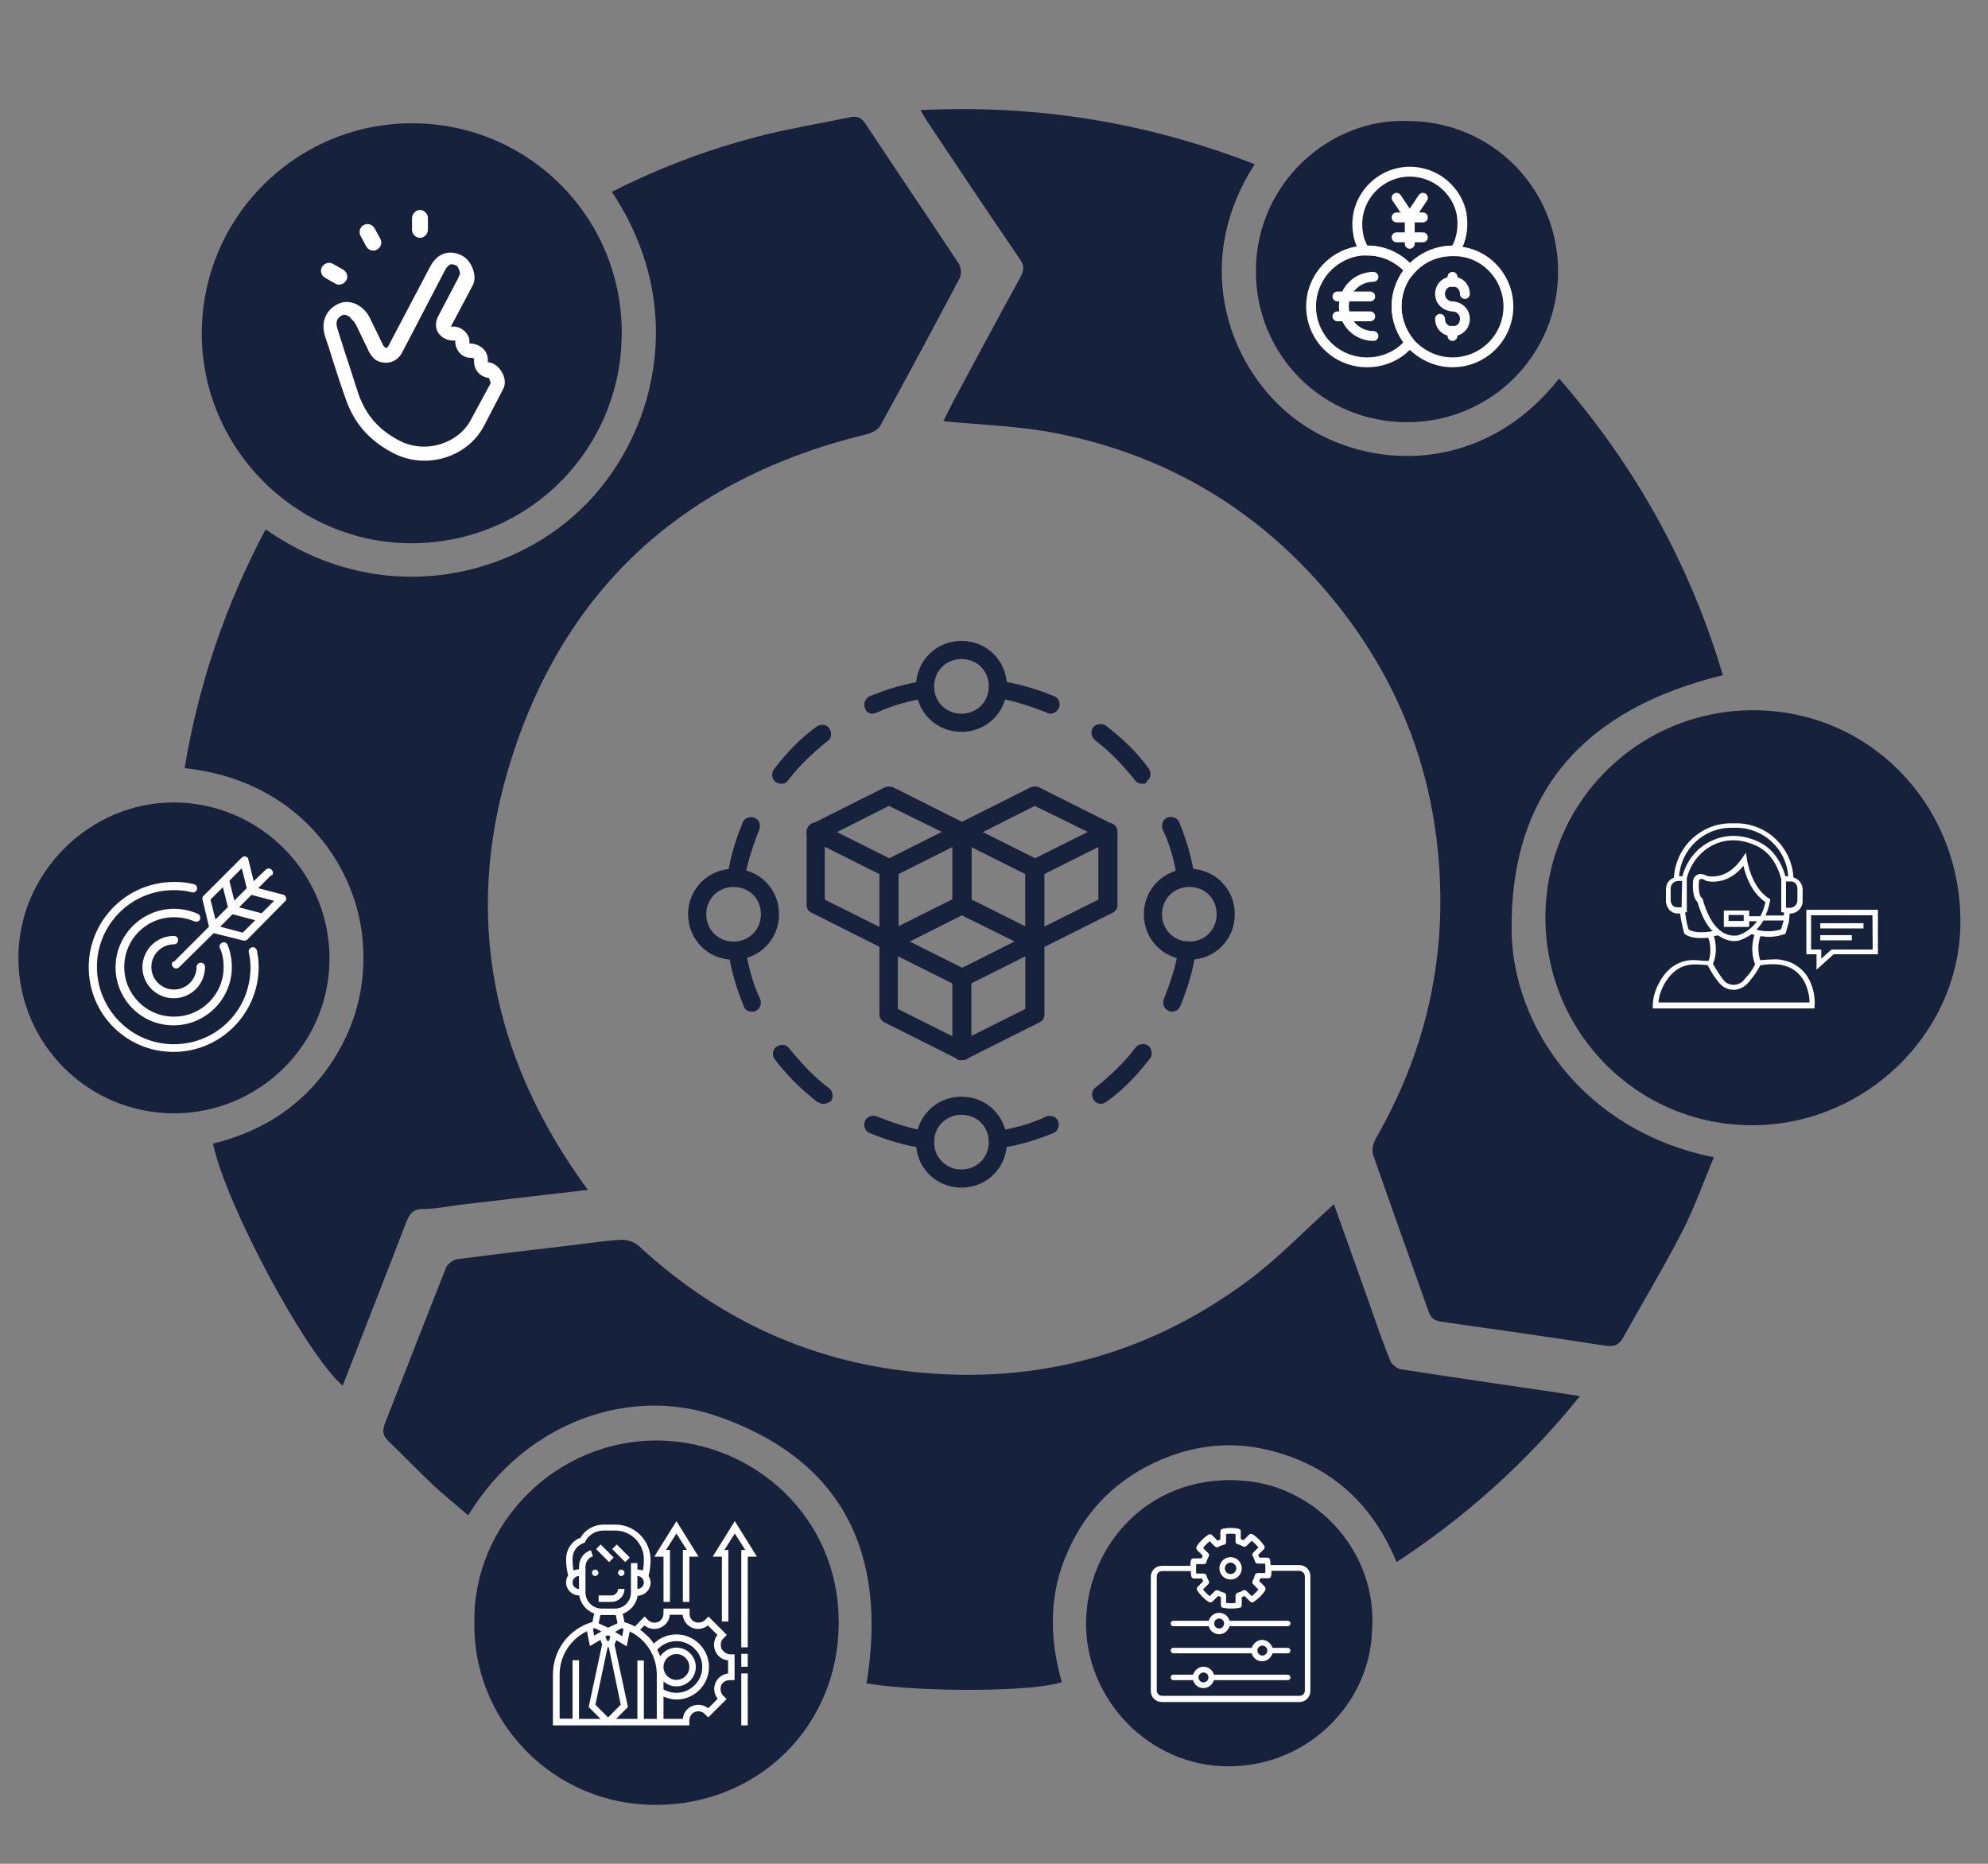
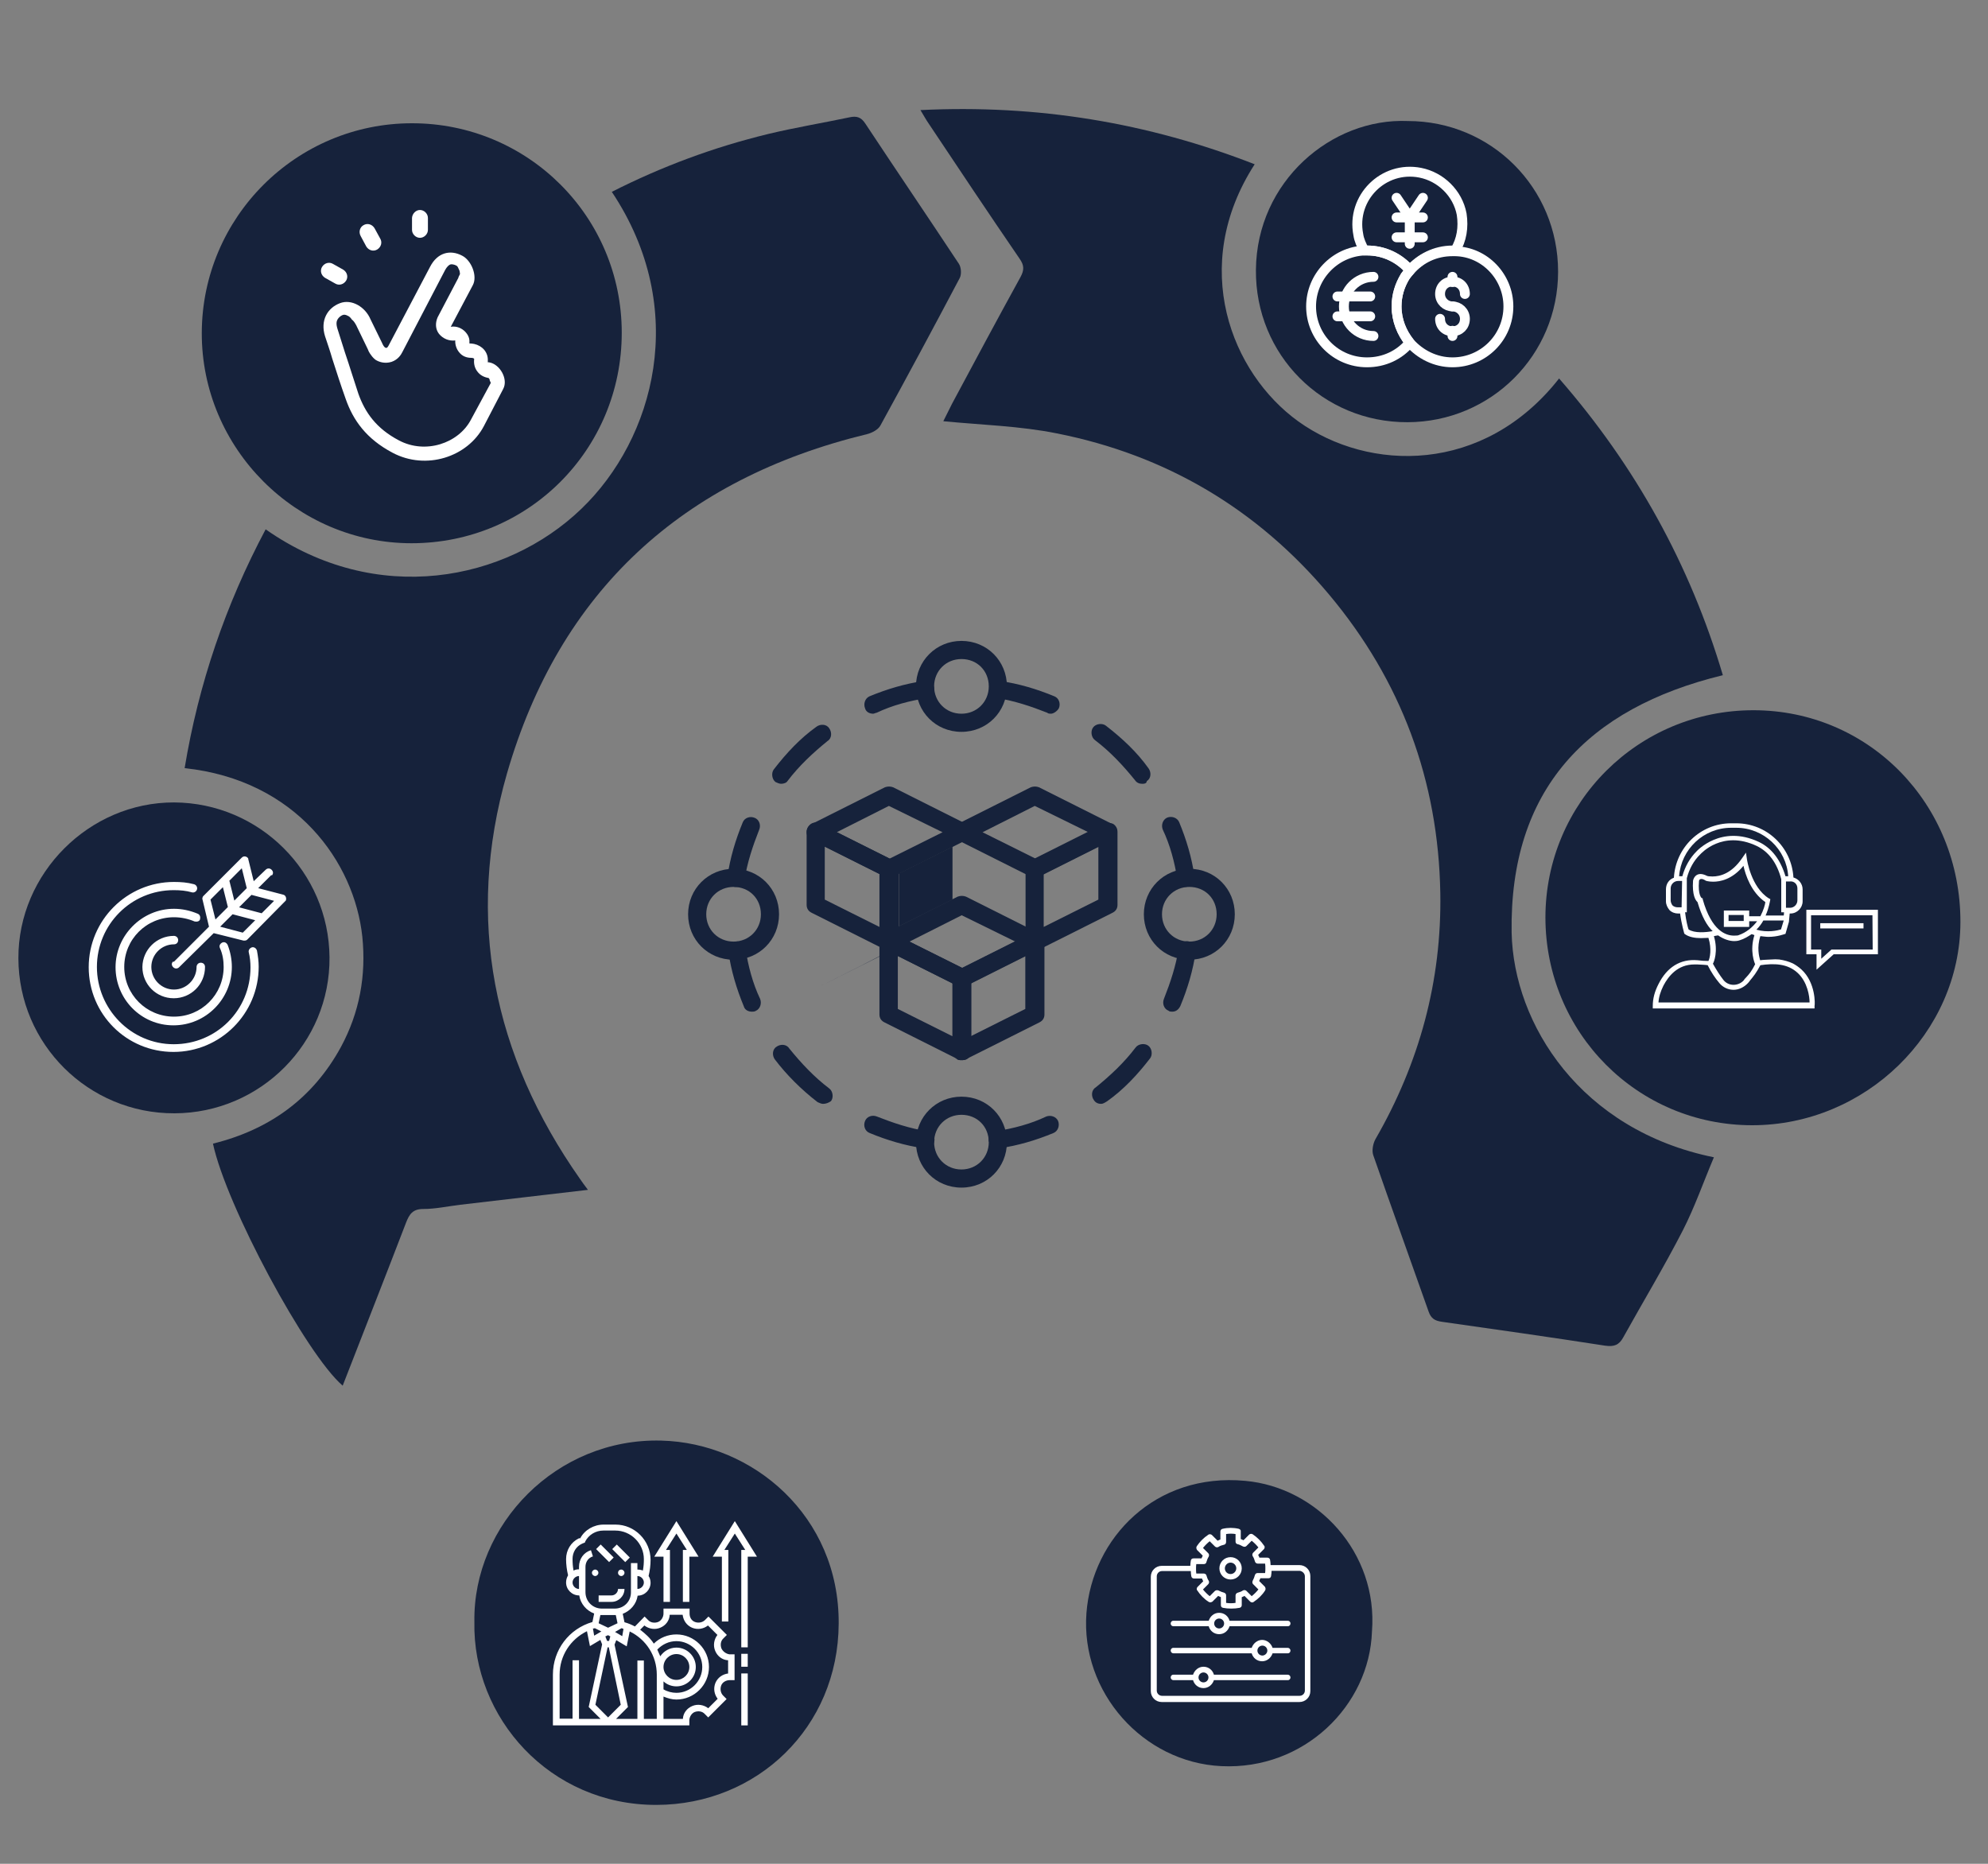
<svg xmlns="http://www.w3.org/2000/svg" version="1.1" id="Calque_1" x="0px" y="0px" viewBox="0 0 800 750" style="enable-background:new 0 0 800 750;" xml:space="preserve">
  <rect x="0" y="0" width="800" height="750" fill="#808080" stroke="none" />
  <style type="text/css">
	.st0{display:none;}
	.st1{display:inline;fill-rule:evenodd;clip-rule:evenodd;fill:#FFFFFF;}
	.st2{fill:#16223B;}
	.st3{fill:#FFFFFF;}
	.st4{fill:none;stroke:#FFFFFF;stroke-width:3.974;stroke-linecap:round;stroke-linejoin:round;stroke-miterlimit:10;}
	.st5{fill-rule:evenodd;clip-rule:evenodd;fill:#FFFFFF;}
</style>
  <g id="Calque_4" class="st0">
    <rect y="0" class="st1" width="800" height="750" />
  </g>
  <g id="Calque_1_00000061451855230965942760000009375156431065786533_">
    <path class="st2" d="M689.7,465.7c-4.2,9.9-7.7,20-12.5,29.4c-7.5,14.6-16,28.7-24,43.1c-1.7,3.1-3.7,3.8-7.3,3.3   c-21.9-3.4-43.7-6.5-65.6-9.6c-2.9-0.4-4.4-1.3-5.4-4.1c-7.4-21-15-42-22.3-63c-0.6-1.8-0.1-4.6,0.9-6.4   c17.7-30.7,26.7-63.7,26.1-99.1c-0.8-45.2-15.7-85.4-44.8-120.1c-28.9-34.4-65.6-56.1-109.5-64.8c-14.9-3-30.3-3.4-45.7-4.9   c0.9-1.8,2.2-4.4,3.5-7c9.1-17,18.2-34,27.5-50.9c1.6-2.9,1.6-4.8-0.3-7.5c-12.4-18.1-24.6-36.4-36.8-54.7   c-0.9-1.3-1.7-2.8-3.1-5.1c47-2.3,91.4,5,134.5,21.8c-26.5,41.1-9.4,84.1,17.6,103.5c28.3,20.3,74.5,21.4,104.9-17.3   c30.7,35.2,52.7,74.9,65.9,119.4c-54.7,13.3-85.9,46.1-85,103.6C609.1,412.2,636.1,454.8,689.7,465.7z" />
    <path class="st2" d="M236.6,478.8c-17.7,2.1-34.6,4-51.4,6c-5,0.6-9.9,1.7-14.9,1.7c-4.3,0-5.6,2.2-6.9,5.5   c-8.4,21.9-17,43.7-25.5,65.6C123.2,545,91,485.1,85.7,460.2c22.7-5.6,40.2-18.2,51.5-38.9c7.5-13.9,10.2-28.8,8.6-44.4   c-3.2-29.9-26.5-63-71.5-67.8c5.6-33.9,16.5-65.8,32.6-96.1c44.6,31.3,96.7,20.9,127-8.2c29.4-28.2,43.8-80.4,12.3-127.6   c20.1-10.2,41.1-18,63-23.3c10.8-2.6,21.8-4.4,32.7-6.7c2.8-0.6,4.6-0.1,6.3,2.5c12.5,18.9,25.2,37.6,37.7,56.5   c0.9,1.4,1.1,4.2,0.3,5.7c-10.5,19.9-21.1,39.6-31.9,59.3c-0.9,1.7-3.4,3-5.4,3.5c-74.3,18-123.7,63.2-144.9,136.6   c-16.8,58.5-5.6,113.3,29.4,163.1C234.2,475.6,235.1,476.8,236.6,478.8z" />
-     <path class="st2" d="M536.8,484.6c4.6,12.9,9.4,26.4,14.2,39.8c2.7,7.7,5.3,15.4,8.4,23c0.6,1.6,2.7,3.3,4.4,3.6   c19.9,3.1,39.8,6,59.6,8.9c3.8,0.6,7.7,1.2,12.4,1.9c-21.4,26.5-45.6,48.3-73.8,66.8c-9.4-22.8-25.5-37.9-48.9-44.4   c-15.5-4.4-31-3.2-45.9,3.2c-17.3,7.4-29.9,19.7-37.5,36.9c-7.7,17.2-7.5,34.8-2.4,52.6c-11.7,3.9-56,4.2-78.6,0.5   c8.6-52.4-9.6-90.5-61.2-107.9c-33.4-11.2-75.5,1.7-99.1,40.3c-4.8-4.2-9.7-8.1-14.3-12.4c-6-5.7-11.8-11.7-17.8-17.5   c-2.3-2.2-2.5-4.2-1.4-7.1c8.2-20.9,16.3-41.8,24.6-62.7c0.6-1.5,2.8-3.1,4.5-3.4c16.1-2.1,32.3-4,48.5-5.9   c5.9-0.7,11.9-1.7,17.8-1.9c2.3-0.1,5.2,1,6.9,2.6c30,27.7,65.2,44.9,105.7,50c50.9,6.5,97.6-5.3,139-35.9   C514.2,506.5,524.9,495.2,536.8,484.6z" />
    <path class="st2" d="M705.1,452.8c-46.2,0-83.2-37.3-83.2-83.7c0.1-46.2,37.4-83.3,83.7-83.3c46.5,0,83.4,37.7,83.3,85.3   C788.8,415.6,750.7,452.8,705.1,452.8z" />
    <path class="st2" d="M250.2,133.9c0,47-37.6,84.7-84.6,84.7c-46.4,0-84.5-38.2-84.4-84.6c0.1-46.6,38-84.4,84.6-84.4   C212.5,49.6,250.2,87.2,250.2,133.9z" />
    <path class="st2" d="M190.9,652.6c-0.6-39.1,33-74,75.2-72.9c36.8,0.9,71.7,30.3,71.4,73.7c-0.2,41.7-32.8,72.8-73.3,72.9   C221.2,726.4,190.1,691.2,190.9,652.6z" />
    <path class="st2" d="M566.5,48.7c33.6,0,60.5,26.9,60.5,60.6c0,33.6-27,60.5-60.6,60.6c-34.1,0.1-61.3-27.1-61-61.3   C505.7,73,535.8,47.4,566.5,48.7z" />
    <path class="st2" d="M552.1,656.5c-1,29.8-27.3,55.8-60.6,54.2c-31.6-1.5-56.7-29.8-54.3-61.6c2.3-30.2,27.7-56.6,63.9-53.2   C530.1,598.5,554.6,624.8,552.1,656.5z" />
    <path class="st2" d="M70.2,448c-34.6,0.1-62.7-27.8-62.8-62.4c-0.1-34.2,28.5-62.8,62.7-62.7c34.3,0.2,62.2,28,62.5,62.3   C132.9,419.7,104.8,447.9,70.2,448z" />
  </g>
  <g id="Calque_3">
    <g>
      <path class="st3" d="M667.4,403.4c0.1-2.1,0.8-4.4,2-6.8c2-3.8,5.7-8.5,12.4-8.5h1.3c1.4,0.1,2.8,0.1,4.1,0.3    c1.4,2.8,3,5.2,4.7,7.2c1.4,1.7,3.5,2.7,5.7,2.7c2.1,0,4.2-1,5.8-2.7c0.3-0.3,0.6-0.7,0.8-1c1.4-1.7,2.5-3,4.2-6.2    c5.5-0.8,10.9-0.7,15,3.1c4,3.7,4.8,9.5,4.8,11.9H667.4z M679.5,374c-0.3-0.8-1-3.4-1.4-6.9h0.7v-13.7c1-3.8,2.8-7.1,5.4-9.6    c0.4-0.4,8.9-9.9,22.7-3.4c4.8,2.3,8.2,6.8,9.9,13.4v13.3h1.1c0,0.4,0,0.8-0.1,1.3h-7.3c1.4-3.1,1.7-5.7,1.8-5.9l0.1-0.7l-0.6-0.3    c-7.2-4.5-8.8-15.7-8.8-15.7l-0.4-2.7l-1.6,2.3c-4.2,6.1-8.8,7.3-11.9,7.3c-1.1,0-2-0.1-2.3-0.3c-0.8-0.4-1.7-0.7-2.5-0.7    c-2,0-2.8,1.7-3,2.7c-0.4,5.8,1,7.9,1.8,8.6c1.7,5.8,3.8,9.5,6.1,11.7C686.4,375.2,681.9,375.6,679.5,374 M677,352.6h-1.3    c0.8-10.9,9.9-19.5,20.9-19.5h2.1c11,0,20.2,8.6,20.9,19.5h-1.1c-2-6.6-5.5-11.3-10.7-13.8c-15.3-7.2-25.1,3.8-25.1,3.8    C680.1,345.2,678.1,348.6,677,352.6 M676.7,365.1h-1.6c-0.8,0-1.6-0.3-2.1-0.8c-0.4-0.6-0.7-1.3-0.7-2v-4.8c0-1.6,1.3-3,3-3h1.6    L676.7,365.1z M723.3,357.5v4.8c0,1.6-1.3,3-3,3h-1.6v-10.6h1.6C722,354.5,723.3,355.8,723.3,357.5 M701.7,370.6h-6.1v-2.4h6.1    V370.6z M699.4,376.4c0,0-0.6,0.1-1.6,0.1c-3.2,0-9-1.8-12.6-14.6v-0.4l-0.4-0.1c0,0-1.6-1.1-1.1-6.9c0-0.1,0.1-0.8,1-0.8    c0.3,0,0.8,0.1,1.6,0.6l0.1,0.1c0,0,1.1,0.4,3,0.4c2.7,0,7.6-0.8,12.2-6.4c0.8,3.7,3.1,10.7,8.8,14.6c-0.1,1-0.7,3.2-2,5.7h-4.5    v-2.3h-10.2v6.6h10.2v-2.3h3.2C705.4,372.9,703,375.2,699.4,376.4 M689.7,376.7c0.7-0.1,1.3-0.3,1.7-0.3c2.4,1.7,4.8,2.3,6.5,2.3    c1.3,0,2.1-0.3,2.1-0.3c2-0.6,3.5-1.6,4.9-2.5c0.4,0.1,0.8,0.3,1.1,0.4c-2,6.4,0.1,11.3,0.3,11.7c-1.4,2.8-2.4,4-3.8,5.5    c-0.3,0.3-0.6,0.6-0.8,1c-1,1.1-2.5,1.8-4.1,1.8s-3.1-0.7-4.1-2c-1.4-1.8-2.8-4-4.2-6.5C689.7,387.2,691.5,382.8,689.7,376.7     M716.7,374c-1.3,0.4-5.4,1.4-9.9,0.1c1.1-1.1,2.1-2.4,2.8-3.7h8.2L716.7,374z M724.9,390.1c-1.1-1-2.3-1.8-3.4-2.4    c-1.7-0.8-3.5-1.3-5.5-1.6c-1.1-0.1-2.1-0.1-3.2,0c-1.6,0.1-3.1,0.1-4.5,0.3c-0.4-1.4-1.4-5.2,0.1-9.7c1.1,0.1,2.3,0.3,3.2,0.3    c3.7,0,6.4-1.1,6.5-1.1l0.4-0.1l1.4-4.9v-0.1c0,0,0.1-1.3,0.3-3.2h0.3c2.7,0,4.9-2.3,4.9-4.9v-4.8c0-2.3-1.6-4.2-3.7-4.8    c-0.7-12.2-10.7-21.8-23-21.8h-2.1c-12.3,0-22.3,9.7-23,21.9c-2,0.7-3.2,2.5-3.2,4.7v4.8c0,1.3,0.6,2.5,1.4,3.5    c1,1,2.3,1.4,3.5,1.4h0.8c0.6,4.5,1.6,7.6,1.6,7.8l0.1,0.3l0.1,0.1c1.7,1.3,4.2,1.7,6.6,1.7c1,0,2-0.1,3-0.1    c1.4,4.5,0.6,8.1,0,9.3c-1.4,0-3-0.1-4.4-0.3c-6.9-0.6-12.3,2.8-15.7,9.6c-1.6,3.1-2.3,5.9-2.3,8.8v1h65.1v-1    C730.4,404.1,730.7,395.4,724.9,390.1" />
      <path class="st3" d="M753.6,382.1H737l-4.1,3.7v-3.7h-4.1v-13.8h24.7L753.6,382.1L753.6,382.1z M726.9,366.1V384h4.1v6.2l6.9-6.2    h17.8v-17.9H726.9z" />
      <rect x="732.5" y="371.5" class="st3" width="17.4" height="2.1" />
-       <rect x="732.5" y="376.3" class="st3" width="12.7" height="2.1" />
    </g>
    <g>
      <path class="st2" d="M295.2,356.9c-6.2,0-11,4.8-11,11s4.8,11,11,11s11-4.8,11-11C306.2,361.6,301.5,356.9,295.2,356.9     M295.2,386.2c-10.3,0-18.3-8.1-18.3-18.3s8.1-18.3,18.3-18.3c10.3,0,18.3,8.1,18.3,18.3S305.5,386.2,295.2,386.2" />
      <path class="st2" d="M478.6,356.9c-6.2,0-11,4.8-11,11s4.8,11,11,11s11-4.8,11-11C489.6,361.6,484.9,356.9,478.6,356.9     M478.6,386.2c-10.3,0-18.3-8.1-18.3-18.3s8.1-18.3,18.3-18.3c10.3,0,18.3,8.1,18.3,18.3S488.9,386.2,478.6,386.2" />
      <path class="st2" d="M386.9,448.6c-6.2,0-11,4.8-11,11s4.8,11,11,11s11-4.8,11-11C397.9,453.3,393.2,448.6,386.9,448.6     M386.9,477.9c-10.3,0-18.3-8.1-18.3-18.3s8.1-18.3,18.3-18.3c10.3,0,18.3,8.1,18.3,18.3S397.2,477.9,386.9,477.9" />
      <path class="st2" d="M386.9,265.2c-6.2,0-11,4.8-11,11s4.8,11,11,11s11-4.8,11-11C397.9,269.9,393.2,265.2,386.9,265.2     M386.9,294.5c-10.3,0-18.3-8.1-18.3-18.3s8.1-18.3,18.3-18.3c10.3,0,18.3,8.1,18.3,18.3S397.2,294.5,386.9,294.5" />
      <path class="st2" d="M477.5,356.9c-1.8,0-3.3-1.5-3.7-2.9c-1.1-7-2.9-13.9-5.9-20.2c-0.7-1.8,0-4,1.8-4.8c1.8-0.7,4,0,4.8,1.8    c2.9,7,5.1,14.3,6.2,22c0.4,1.8-1.1,4-2.9,4h-0.3V356.9z" />
      <path class="st2" d="M459.6,315.4c-1.1,0-2.2-0.4-2.9-1.5c-4.8-5.9-9.9-11.4-16.1-16.1c-1.5-1.1-1.8-3.7-0.7-5.1    c1.1-1.5,3.7-1.8,5.1-0.7c6.6,5.1,12.5,10.6,17.2,17.2c1.1,1.5,1.1,4-0.7,5.1C461.4,315.4,460.3,315.4,459.6,315.4" />
      <path class="st2" d="M422.9,287.2c-0.4,0-1.1,0-1.5-0.4c-6.6-2.6-13.2-4.8-20.2-5.9c-1.8-0.4-3.3-2.2-2.9-4s2.2-3.3,4-2.9    c7.7,1.1,15,3.3,22,6.2c1.8,0.7,2.6,2.9,1.8,4.8C425.5,286.1,424,287.2,422.9,287.2" />
      <path class="st2" d="M401.6,462.1c-1.8,0-3.3-1.5-3.7-2.9c-0.4-1.8,1.1-4,2.9-4c7-1.1,13.9-2.9,20.2-5.9c1.8-0.7,4,0,4.8,1.8    c0.7,1.8,0,4-1.8,4.8c-7,2.9-14.3,5.1-22,6.2H401.6z" />
      <path class="st2" d="M443.1,444.2c-1.1,0-2.2-0.4-2.9-1.5c-1.1-1.5-1.1-4,0.7-5.1c5.9-4.8,11.4-9.9,16.1-16.1    c1.1-1.5,3.7-1.8,5.1-0.7c1.5,1.1,1.8,3.7,0.7,5.1c-5.1,6.6-10.6,12.5-17.2,17.2C444.5,443.8,443.8,444.2,443.1,444.2" />
      <path class="st2" d="M471.7,407.1c-0.4,0-1.1,0-1.5-0.4c-1.8-0.7-2.6-2.9-1.8-4.8c2.6-6.6,4.8-13.2,5.9-20.2    c0.4-1.8,2.2-3.3,4-2.9s3.3,2.2,2.9,4c-1.1,7.7-3.3,15-6.2,22C474.2,406.4,473.1,407.1,471.7,407.1" />
      <path class="st2" d="M302.6,407.1c-1.5,0-2.9-0.7-3.3-2.2c-2.9-7-5.1-14.3-6.2-22c-0.4-1.8,1.1-4,2.9-4c1.8-0.4,4,1.1,4,2.9    c1.1,7,2.9,13.9,5.9,20.2c0.7,1.8,0,4-1.8,4.8C303.7,407.1,302.9,407.1,302.6,407.1" />
      <path class="st2" d="M331.2,444.2c-0.7,0-1.5-0.4-2.2-0.7c-6.6-5.1-12.5-11-17.2-17.2c-1.1-1.5-1.1-4,0.7-5.1    c1.5-1.1,4-1.1,5.1,0.7c4.8,5.9,9.9,11.4,16.1,16.1c1.5,1.1,1.8,3.7,0.7,5.1C333.4,443.8,332.3,444.2,331.2,444.2" />
      <path class="st2" d="M372.6,462.1h-0.7c-7.7-1.1-15-3.3-22-6.2c-1.8-0.7-2.6-2.9-1.8-4.8c0.7-1.8,2.9-2.6,4.8-1.8    c6.6,2.6,13.2,4.8,20.2,5.9c1.8,0.4,3.3,2.2,2.9,4C375.9,460.7,374.1,462.1,372.6,462.1" />
      <path class="st2" d="M351.4,287.2c-1.5,0-2.9-0.7-3.3-2.2c-0.7-1.8,0-4,1.8-4.8c7-2.9,14.3-5.1,22-6.2c1.8-0.4,4,1.1,4,2.9    c0.4,1.8-1.1,4-2.9,4c-7,1.1-13.9,2.9-20.2,5.9C352.5,286.8,351.7,287.2,351.4,287.2" />
      <path class="st2" d="M314.3,315.4c-0.7,0-1.5-0.4-2.2-0.7c-1.5-1.1-1.8-3.7-0.7-5.1c5.1-6.6,10.6-12.5,17.2-17.2    c1.5-1.1,4-1.1,5.1,0.7c1.1,1.5,1.1,4-0.7,5.1c-5.9,4.8-11.4,9.9-16.1,16.1C316.5,315,315.4,315.4,314.3,315.4" />
      <path class="st2" d="M296.3,356.9h-0.7c-1.8-0.4-3.3-2.2-2.9-4c1.1-7.7,3.3-15,6.2-22c0.7-1.8,2.9-2.6,4.8-1.8    c1.8,0.7,2.6,2.9,1.8,4.8c-2.6,6.6-4.8,13.2-5.9,20.2C300,355.8,298.2,356.9,296.3,356.9" />
      <path class="st2" d="M331.9,362l22,11v-21.3l-22-11V362z M357.6,382.5c-0.7,0-1.1,0-1.5-0.4l-29.3-14.7c-1.5-0.7-2.2-1.8-2.2-3.3    v-29.3c0-1.1,0.7-2.6,1.8-3.3c1.1-0.7,2.6-0.7,3.7,0l29.3,14.7c1.1,0.7,2.2,1.8,2.2,3.3v29.3c0,1.1-0.7,2.6-1.8,3.3    C359.1,382.5,358.3,382.5,357.6,382.5" />
-       <path class="st2" d="M361.3,351.7V373l22-11v-21.3L361.3,351.7z M357.6,382.5c-0.7,0-1.5,0-1.8-0.4c-1.1-0.7-1.8-2.2-1.8-3.3    v-29.3c0-1.5,0.7-2.6,2.2-3.3l29.3-14.7c1.1-0.7,2.6-0.4,3.7,0c1.1,0.7,1.8,1.8,1.8,3.3v29.3c0,1.5-0.7,2.6-2.2,3.3l-29.3,14.7    C358.7,382.5,358.3,382.5,357.6,382.5" />
+       <path class="st2" d="M361.3,351.7V373l22-11v-21.3L361.3,351.7z M357.6,382.5c-0.7,0-1.5,0-1.8-0.4c-1.1-0.7-1.8-2.2-1.8-3.3    v-29.3c0-1.5,0.7-2.6,2.2-3.3c1.1-0.7,2.6-0.4,3.7,0c1.1,0.7,1.8,1.8,1.8,3.3v29.3c0,1.5-0.7,2.6-2.2,3.3l-29.3,14.7    C358.7,382.5,358.3,382.5,357.6,382.5" />
      <path class="st2" d="M336.7,334.9l21.3,10.6l21.3-10.6l-21.6-10.6L336.7,334.9z M357.6,353.2c-0.7,0-1.1,0-1.5-0.4l-29.3-14.7    c-1.5-0.7-2.2-1.8-2.2-3.3s0.7-2.6,2.2-3.3l29.3-14.7c1.1-0.4,2.2-0.4,3.3,0l29.3,14.7c1.1,0.7,2.2,1.8,2.2,3.3s-0.7,2.6-2.2,3.3    l-29.3,14.7C358.7,353.2,358.3,353.2,357.6,353.2" />
-       <path class="st2" d="M390.6,362l22,11v-21.3l-22-11V362z M416.3,382.5c-0.7,0-1.1,0-1.5-0.4l-29.3-14.7c-1.5-0.7-2.2-1.8-2.2-3.3    v-29.3c0-1.1,0.7-2.6,1.8-3.3c1.1-0.7,2.6-0.7,3.7,0l29.3,14.7c1.1,0.7,2.2,1.8,2.2,3.3v29.3c0,1.1-0.7,2.6-1.8,3.3    C417.7,382.5,417,382.5,416.3,382.5" />
      <path class="st2" d="M420,351.7V373l22-11v-21.3L420,351.7z M416.3,382.5c-0.7,0-1.5,0-1.8-0.4c-1.1-0.7-1.8-2.2-1.8-3.3v-29.3    c0-1.5,0.7-2.6,2.2-3.3l29.3-14.7c1.1-0.7,2.6-0.4,3.7,0c1.1,0.7,1.8,1.8,1.8,3.3v29.3c0,1.5-0.7,2.6-2.2,3.3l-29.3,14.7    C417.4,382.5,417,382.5,416.3,382.5" />
      <path class="st2" d="M395.4,334.9l21.3,10.6l21.3-10.6l-21.6-10.6L395.4,334.9z M416.3,353.2c-0.7,0-1.1,0-1.5-0.4l-29.3-14.7    c-1.5-0.7-2.2-1.8-2.2-3.3s0.7-2.6,2.2-3.3l29.3-14.7c1.1-0.4,2.2-0.4,3.3,0l29.3,14.7c1.1,0.7,2.2,1.8,2.2,3.3s-0.7,2.6-2.2,3.3    l-29.3,14.7C417.4,353.2,417,353.2,416.3,353.2" />
      <path class="st2" d="M361.3,406l22,11v-21.3l-22-11V406z M386.9,426.6c-0.7,0-1.1,0-1.5-0.4l-29.3-14.7c-1.5-0.7-2.2-1.8-2.2-3.3    v-29.3c0-1.1,0.7-2.6,1.8-3.3c1.1-0.7,2.6-0.7,3.7,0l29.3,14.7c1.1,0.7,2.2,1.8,2.2,3.3v29.3c0,1.1-0.7,2.6-1.8,3.3    C388.4,426.6,387.7,426.6,386.9,426.6" />
      <path class="st2" d="M390.6,395.7V417l22-11v-21.3L390.6,395.7z M386.9,426.6c-0.7,0-1.5,0-1.8-0.4c-1.1-0.7-1.8-2.2-1.8-3.3    v-29.3c0-1.5,0.7-2.6,2.2-3.3l29.3-14.7c1.1-0.7,2.6-0.4,3.7,0c1.1,0.7,1.8,1.8,1.8,3.3v29.3c0,1.5-0.7,2.6-2.2,3.3l-29.3,14.7    C388,426.6,387.7,426.6,386.9,426.6" />
      <path class="st2" d="M366,378.9l21.3,10.6l21.3-10.6L387,368.3L366,378.9z M386.9,397.2c-0.7,0-1.1,0-1.5-0.4l-29.3-14.7    c-1.5-0.7-2.2-1.8-2.2-3.3s0.7-2.6,2.2-3.3l29.3-14.7c1.1-0.4,2.2-0.4,3.3,0l29.3,14.7c1.1,0.7,2.2,1.8,2.2,3.3s-0.7,2.6-2.2,3.3    l-29.3,14.7C388,397.2,387.7,397.2,386.9,397.2" />
    </g>
    <g>
      <path class="st3" d="M500.2,622.3c0.5,0.2,1,0.2,1.4-0.2l2.1-2.1c1,0.8,1.9,1.7,2.7,2.7l-2.1,2.1c-0.3,0.3-0.5,0.9-0.2,1.4    c0.5,0.7,0.7,1.5,0.9,2.1c0.1,0.5,0.6,0.9,1.1,0.9h3c0.1,0.7,0.1,1.2,0.1,1.9s0,1.2-0.1,1.9h-3c-0.6,0-0.9,0.3-1.1,0.8    c-0.2,0.8-0.5,1.5-0.9,2.3c-0.2,0.5-0.2,1,0.2,1.4l2.1,2.1c-0.8,1-1.7,1.9-2.7,2.7l-2.1-2.1c-0.3-0.3-0.9-0.5-1.4-0.2    c-0.7,0.5-1.5,0.7-2.1,0.9c-0.5,0.1-0.9,0.6-0.9,1.1v3c-1.2,0.2-2.6,0.2-3.8,0v-3c0-0.6-0.3-0.9-0.8-1.1c-0.8-0.2-1.5-0.5-2.3-0.9    c-0.5-0.2-1-0.1-1.4,0.2l-2.1,2.1c-1-0.8-1.9-1.7-2.7-2.7l2.1-2.1c0.3-0.3,0.5-0.9,0.2-1.4c-0.5-0.7-0.7-1.5-0.9-2.1    c-0.1-0.5-0.6-0.8-1.1-0.8h-3c-0.1-0.7-0.1-1.2-0.1-1.9s0-1.2,0.1-1.9h3c0.6,0,1-0.3,1.1-0.9c0.2-0.7,0.5-1.5,0.9-2.1    c0.2-0.5,0.2-1-0.2-1.4l-2.1-2.1c0.8-1,1.7-1.9,2.7-2.7l2.1,2.1c0.3,0.3,0.9,0.5,1.4,0.2c0.7-0.5,1.5-0.7,2.3-0.9    c0.5-0.1,0.8-0.6,0.8-1.1v-3.2c1.2-0.2,2.6-0.2,3.8,0v3c0,0.6,0.3,1,0.9,1.1C498.7,621.5,499.4,621.9,500.2,622.3 M525.1,634.3v46    c0,1.1-0.9,2.1-2.1,2.1h-55.4c-1.1,0-2.1-0.9-2.1-2.1v-46c0-1.1,0.9-2.1,2.1-2.1h11.6c0,0.7,0.1,1.5,0.2,2.1s0.6,0.9,1.1,0.9h3.2    c0.1,0.3,0.3,0.8,0.5,1.1l-2.3,2.3c-0.3,0.3-0.5,1-0.1,1.4c1.2,1.8,2.7,3.4,4.6,4.6c0.5,0.3,1,0.2,1.5-0.1l2.3-2.3    c0.3,0.2,0.8,0.3,1.1,0.5v3.2c0,0.6,0.3,1,0.9,1.1c1,0.2,2.1,0.3,3.3,0.3c1.1,0,2.3-0.1,3.3-0.3c0.6-0.1,0.9-0.6,0.9-1.1v-3.2    c0.3-0.1,0.8-0.3,1.1-0.5l2.3,2.3c0.3,0.3,1,0.5,1.4,0.1c1.8-1.2,3.4-2.7,4.6-4.6c0.3-0.5,0.2-1-0.1-1.5l-2.3-2.3    c0.2-0.3,0.3-0.8,0.5-1.1h3.2c0.6,0,1-0.3,1.1-0.9c0.1-0.7,0.2-1.5,0.2-2.1H523C524,632.2,525.1,633.1,525.1,634.3 M498.5,615.2    c-2.1-0.5-4.4-0.5-6.5,0c-0.6,0.1-0.9,0.6-0.9,1.1v3.2c-0.3,0.1-0.8,0.3-1.1,0.5l-2.3-2.3c-0.3-0.3-1-0.5-1.5-0.1    c-1.8,1.2-3.4,2.8-4.6,4.6c-0.3,0.5-0.2,1,0.1,1.5l2.3,2.3c-0.2,0.3-0.3,0.8-0.5,1.1h-3.2c-0.6,0-1,0.3-1.1,0.9    c-0.1,0.7-0.2,1.5-0.2,2.1h-11.5c-2.4,0-4.4,1.9-4.4,4.4v46c0,2.4,1.9,4.4,4.4,4.4h55.4c2.4,0,4.4-1.9,4.4-4.4v-46.3    c0-2.4-1.9-4.4-4.4-4.4h-11.6c0-0.7-0.1-1.5-0.2-2.1s-0.6-0.9-1.1-0.9h-3.2c-0.1-0.3-0.3-0.8-0.5-1.1l2.3-2.3    c0.3-0.3,0.5-1,0.1-1.4c-1.2-1.8-2.8-3.4-4.6-4.6c-0.5-0.3-1-0.2-1.4,0.1l-2.3,2.3c-0.3-0.2-0.8-0.3-1.1-0.5v-3    C499.4,615.8,499.1,615.4,498.5,615.2" />
      <path class="st3" d="M497.5,631.1c0,1.2-1,2.3-2.3,2.3s-2.3-1-2.3-2.3c0-1.2,1-2.3,2.3-2.3S497.5,629.9,497.5,631.1 M490.7,631.1    c0,2.5,2,4.5,4.5,4.5s4.5-2,4.5-4.5s-2-4.5-4.5-4.5S490.7,628.6,490.7,631.1" />
      <path class="st3" d="M490.6,655.3c-1.1,0-2-0.9-2-2s0.9-2,2-2s2,0.9,2,2S491.7,655.3,490.6,655.3 M494.8,652.2    c-0.5-1.8-2.1-3.2-4.2-3.2s-3.6,1.4-4.2,3.2h-14.2c-0.7,0-1.1,0.5-1.1,1.1c0,0.7,0.5,1.1,1.1,1.1h14.2c0.5,1.8,2.1,3.2,4.2,3.2    s3.6-1.4,4.2-3.2h23.4c0.7,0,1.1-0.5,1.1-1.1c0-0.7-0.5-1.1-1.1-1.1H494.8z" />
      <path class="st3" d="M508,666.2c-1.1,0-2-0.9-2-2s0.9-2,2-2s2,0.9,2,2S509,666.2,508,666.2 M518.2,663.1h-6.1    c-0.6-1.8-2.3-3.2-4.2-3.2c-1.9,0-3.6,1.4-4.2,3.2h-31.5c-0.7,0-1.1,0.5-1.1,1.1s0.5,1.1,1.1,1.1h31.5c0.5,1.8,2.1,3.2,4.2,3.2    c2,0,3.6-1.4,4.2-3.2h6.1c0.7,0,1.1-0.5,1.1-1.1S518.8,663.1,518.2,663.1" />
      <path class="st3" d="M484.3,677c-1.1,0-2-0.9-2-2s0.9-2,2-2s2,0.9,2,2S485.4,677,484.3,677 M518.2,673.9h-29.7    c-0.5-1.8-2.1-3.2-4.2-3.2c-2,0-3.6,1.4-4.2,3.2h-7.9c-0.7,0-1.1,0.5-1.1,1.1s0.5,1.1,1.1,1.1h7.9c0.5,1.8,2.1,3.2,4.2,3.2    c2,0,3.6-1.4,4.2-3.2h29.7c0.7,0,1.1-0.5,1.1-1.1S518.8,673.9,518.2,673.9" />
    </g>
    <g>
      <path class="st3" d="M239.5,631.6c0.7,0,1.3,0.6,1.3,1.3s-0.6,1.3-1.3,1.3s-1.3-0.6-1.3-1.3S238.8,631.6,239.5,631.6" />
      <path class="st3" d="M250,631.6c0.7,0,1.3,0.6,1.3,1.3s-0.6,1.3-1.3,1.3s-1.3-0.6-1.3-1.3S249.2,631.6,250,631.6" />
      <rect x="248.7" y="621.4" transform="matrix(0.707 -0.707 0.707 0.707 -368.791 359.867)" class="st3" width="2.6" height="7.4" />
      <rect x="242.2" y="621.4" transform="matrix(0.707 -0.707 0.707 0.707 -370.683 355.258)" class="st3" width="2.6" height="7.4" />
      <path class="st3" d="M251.3,639.4h-2.6c0,1.4-1.2,2.6-2.6,2.6h-5.2v2.6h5.2C248.9,644.6,251.3,642.3,251.3,639.4" />
      <polygon class="st3" points="295.7,612.1 286.8,626.4 290.5,626.4 290.5,652.5 293.1,652.5 293.1,623.7 291.5,623.7 295.7,617.1     299.9,623.7 298.3,623.7 298.3,662.9 300.9,662.9 300.9,626.4 304.6,626.4   " />
      <polygon class="st3" points="267,644.6 269.6,644.6 269.6,623.7 268,623.7 272.2,617.1 276.4,623.7 274.8,623.7 274.8,644.6     277.4,644.6 277.4,626.4 281.1,626.4 272.2,612.1 263.3,626.4 267,626.4   " />
      <rect x="298.3" y="665.5" class="st3" width="2.6" height="5.2" />
      <rect x="298.3" y="673.4" class="st3" width="2.6" height="20.9" />
      <path class="st3" d="M293.1,673.4c-2.4,0.3-4.3,1.7-5.2,3.8c-0.9,2.2-0.5,4.6,0.9,6.4l-3.8,3.8c-1.8-1.4-4.3-1.8-6.4-0.9    c-2.2,0.9-3.7,2.9-3.8,5.2H267v-9c1.7,0.7,3.4,1.2,5.2,1.2c7.2,0,13.1-5.9,13.1-13.1c0-7.2-5.9-13.1-13.1-13.1    c-3.4,0-6.7,1.3-9.1,3.7c-1.4-2.2-3.4-4-5.5-5.6l1.7-1.7c1.8,1.4,4.3,1.8,6.4,0.9c2.2-0.9,3.7-2.9,3.8-5.2h5.2    c0.3,2.4,1.7,4.3,3.8,5.2c2.2,0.9,4.6,0.5,6.4-0.9l3.8,3.8c-1.4,1.8-1.8,4.3-0.9,6.4c0.9,2.2,2.9,3.7,5.2,3.8v5.4h0.1V673.4z     M225.2,673.9c0-7.6,4.3-14.2,11-17.5l1.2,6l4.2-2.5l0.7,1.8l-5.4,25.2l4.8,4.8H233v-23.6h-2.6v23.5h-5.2V673.9z M242.1,649.9h5.2    h0.5l0.7,3.3l-3.8,1.8l-3.8-1.8l0.7-3.3H242.1z M235.6,640.7v-10.2c0-2,1.2-3.7,3-4.2l-0.8-2.5c-2.9,0.9-4.8,3.5-4.8,6.7v1    c-0.8,0-1.4,0.1-2.2,0.5c-0.3-1.6-0.4-3.1-0.4-4.7c0-2.6,1.4-5,3.8-6.1l1.2-0.5l0.1-0.4c1.4-2.7,4.2-4.4,7.3-4.4h4.8    c6.3,0,11.5,5.2,11.5,11.5c0,1.6-0.1,3.1-0.4,4.6c-0.8-0.3-1.4-0.4-2.2-0.4V629h-2.6v11.8c0,3.7-2.9,6.5-6.5,6.5h-5.2    C238.5,647.3,235.6,644.4,235.6,640.7 M230.4,636.8c0-1.4,1.2-2.6,2.6-2.6v5.2C231.6,639.4,230.4,638.2,230.4,636.8 M256.5,639.4    v-5.2c1.4,0,2.6,1.2,2.6,2.6C259.1,638.2,257.9,639.4,256.5,639.4 M244.5,662.9h0.5l4.8,23.1l-5.1,5.1l-5.1-5.1L244.5,662.9z     M244.7,658l0.9,0.5l-0.5,1.8h-0.8l-0.7-1.8L244.7,658z M250.1,655.2c0.3,0.1,0.5,0.1,0.8,0.3l-0.5,2.9l-2.9-1.7L250.1,655.2z     M239.4,655.2l2.6,1.3l-2.9,1.7l-0.5-2.9C238.9,655.4,239.1,655.2,239.4,655.2 M264.3,673.9v17.8h-5.2v-23.5h-2.6v23.5h-8.6    l4.8-4.8l-5.4-25.1l0.7-1.8l4.2,2.5l1.2-6C260,659.7,264.3,666.3,264.3,673.9 M267,670.8c0-2.9,2.4-5.2,5.2-5.2    c2.9,0,5.2,2.4,5.2,5.2c0,2.9-2.4,5.2-5.2,5.2C269.3,676,267,673.6,267,670.8 M267,676.6c1.4,1.3,3.3,2,5.2,2    c4.3,0,7.8-3.5,7.8-7.8s-3.5-7.8-7.8-7.8c-2.7,0-5.1,1.4-6.5,3.5c-0.4-0.9-0.8-1.8-1.2-2.7c2-2.1,4.7-3.4,7.7-3.4    c5.7,0,10.4,4.7,10.4,10.4s-4.7,10.4-10.4,10.4c-1.8,0-3.7-0.5-5.2-1.4V676.6z M290.3,663.3c-0.5-1.4-0.3-3,0.8-4l1.4-1.4    l-7.4-7.4l-1.4,1.4c-1,1-2.6,1.3-4,0.8s-2.2-1.8-2.2-3.4v-2H267v2c0,1.4-0.9,2.9-2.2,3.4c-1.4,0.5-3,0.3-4-0.8l-1.4-1.4l-3.9,4    c-1.3-0.7-2.7-1.3-4.2-1.7l-0.7-3.4c3.1-1.2,5.5-3.9,6-7.3c2.9,0,5.2-2.4,5.2-5.2c0-1-0.3-2-0.8-2.7c0.5-2.1,0.8-4.3,0.8-6.5    c0-7.8-6.4-14.2-14.1-14.2h-4.8c-3.9,0-7.6,2.1-9.4,5.5l-0.5,0c-3.3,1.6-5.2,4.8-5.2,8.4c0,2.2,0.3,4.4,0.8,6.5    c-0.5,0.9-0.8,1.8-0.8,2.9c0,2.9,2.4,5.2,5.2,5.2h0.1c0.5,3.4,2.9,6.1,6,7.3l-0.7,3.4c-9.4,2.7-15.9,11.2-15.9,21.2v20.4h54.9v-2    c0-1.4,0.9-2.9,2.2-3.4c1.4-0.5,3-0.3,4,0.8l1.4,1.4l7.4-7.4l-1.4-1.4c-1-1-1.3-2.6-0.8-4s2-2.2,3.4-2.2h2v-10.4h-2.1    C292.2,665.5,290.9,664.6,290.3,663.3" />
    </g>
    <path class="st3" d="M70,354.9c2.8,0,5.4,0.2,8,0.9c0.9,0.2,1.5,1.1,1.3,2s-1.1,1.5-2,1.3c-2.4-0.7-4.8-0.9-7.4-0.9   c-17.2,0-30.9,13.9-30.9,30.9c0,16.9,13.7,31.1,30.9,31.1s30.9-13.7,30.9-30.9c0-2-0.2-4.1-0.7-6.1c-0.2-0.9,0.4-1.7,1.3-2   c0.9-0.2,1.7,0.4,2,1.3c0.4,2.2,0.7,4.3,0.7,6.5c0,18.9-15.4,34.3-34.3,34.3s-34.1-15.2-34.1-34.1S51.1,354.9,70,354.9z M70,365.7   c3.3,0,6.5,0.7,9.6,2c0.9,0.4,1.1,1.3,0.9,2.2c-0.2,0.9-1.3,1.1-2.2,0.9c-2.6-1.1-5.4-1.7-8.3-1.7c-11.1,0-20,8.9-20,20   s8.9,20,20,20s20-8.9,20-20c0-2.6-0.4-5.2-1.5-7.6c-0.4-0.9,0-1.7,0.9-2.2c0.9-0.4,1.7,0,2.2,0.9c1.1,2.8,1.7,5.9,1.7,8.9   c0,12.8-10.4,23.5-23.5,23.5S46.5,402,46.5,389.2S57.1,365.7,70,365.7z M70,376.6c0.9,0,1.7,0.7,1.7,1.7S71,380,70,380   c-5,0-9.1,4.1-9.1,9.1s4.1,9.1,9.1,9.1s9.1-4.1,9.1-9.1c0-0.9,0.7-1.7,1.7-1.7s1.7,0.7,1.7,1.7c0,7-5.6,12.6-12.6,12.6   s-12.6-5.6-12.6-12.6C57.4,382.2,63,376.6,70,376.6z M99.5,378.1c-0.4,0.4-0.9,0.4-1.3,0.4H98l-12-3l-13.9,13.7   c-0.7,0.7-1.7,0.7-2.4,0c-0.7-0.7-0.7-1.5-0.2-2.2H70l14.1-14.1L81.5,362c-0.2-0.4,0-0.9,0.2-1.3l0.2-0.2l15.4-15.4   c0.9-0.9,2.2-0.4,2.6,0.4v0.2l2.2,8.9l4.8-4.6c0.7-0.7,1.7-0.7,2.4,0c0.7,0.7,0.7,1.5,0.2,2.2h-0.4l-5.2,5.2l10,2.6   c1.1,0.2,1.5,1.5,1.1,2.4l-0.2,0.2l-0.2,0.2L99.5,378.1z M93.6,367.9l-5,5l9.1,2.4l5-5L93.6,367.9z M89.7,357l-5,5l2,8l5-5   L89.7,357z M101.2,360.1l-5,5l9.1,2.4l5-5L101.2,360.1z M97.3,349.4l-5,5l2,8l5-5L97.3,349.4z" />
    <g>
      <g>
        <path class="st4" d="M552.7,135.2c-6.6,0-11.9-5.3-11.9-11.9s5.3-11.9,11.9-11.9" />
        <line class="st4" x1="538.2" y1="119.3" x2="551.4" y2="119.3" />
        <line class="st4" x1="538.2" y1="127.3" x2="551.4" y2="127.3" />
      </g>
      <g>
        <path class="st4" d="M607,123.3c0,12.5-10.1,22.5-22.5,22.5c-6.9,0-13-3.2-17.2-7.9c-3.2-4-5.3-9-5.3-14.6     c0-4.5,1.3-8.5,3.4-11.9c0.5-0.8,1.1-1.6,1.9-2.4c4.2-5,10.3-7.9,17.2-7.9c0.3,0,0.8,0,1.1,0C597.5,101.3,607,111.4,607,123.3z" />
        <path class="st4" d="M562,123.3c0,5.6,2.1,10.6,5.3,14.6c-4.2,5-10.3,7.9-17.2,7.9c-12.5,0-22.5-10.1-22.5-22.5     c0-11.9,9.5-22,21.5-22.5c0.3,0,0.8,0,1.1,0c6.9,0,13,3.2,17.2,7.9c-0.5,0.8-1.3,1.6-1.9,2.4C563.3,114.8,562,118.8,562,123.3z" />
        <path class="st4" d="M585.6,100.8c-0.3,0-0.8,0-1.1,0c-6.9,0-13,3.2-17.2,7.9c-4.2-5-10.3-7.9-17.2-7.9c-0.3,0-0.8,0-1.1,0     c-1.1-2.1-2.1-4.2-2.4-6.4c-2.9-14.8,10.1-27.8,24.9-24.9c8.2,1.6,15.1,8.2,16.7,16.7C589,91.5,588.2,96.5,585.6,100.8z" />
        <g>
          <polyline class="st4" points="572.6,79.6 567.3,87.5 562,79.6     " />
          <line class="st4" x1="567.3" y1="87.5" x2="567.3" y2="98.1" />
          <line class="st4" x1="562" y1="87.5" x2="572.6" y2="87.5" />
          <line class="st4" x1="562" y1="95.5" x2="572.6" y2="95.5" />
        </g>
      </g>
      <g>
        <path class="st4" d="M584.5,123.3c-2.6,0-5-2.1-5-5s2.1-5,5-5s5,2.1,5,5" />
        <path class="st4" d="M584.5,123.3c2.6,0,5,2.1,5,5c0,2.9-2.1,5-5,5s-5-2.1-5-5" />
        <line class="st4" x1="584.5" y1="133.1" x2="584.5" y2="135.2" />
        <line class="st4" x1="584.5" y1="113.5" x2="584.5" y2="111.4" />
      </g>
    </g>
    <g>
      <path class="st5" d="M196.8,145.8c-0.1,0-0.4,0-0.5,0c0-0.1,0-0.4,0-0.6c0.2-3.5-2.3-6.1-5.5-6.8c-0.6-0.1-1.2-0.2-1.9-0.2    c0-0.5,0-1,0-1.3c-0.1-1.2-0.7-2.3-1.5-3.2c-1.5-1.7-3.8-2.6-6-2.2l8.9-16.8c1.9-3.7-0.6-9.9-4.3-11.8c-4.9-2.6-10-1.2-12.9,4.4    l-16.8,31.9c-0.9,1.7-1.9,0.4-2.6-1.3l-4.6-9.4c-2.1-5-7.6-8.3-12.3-6.5c-5,1.9-8,6.9-6,13.3c1.1,3.3,2.1,6.2,2.9,9    c1.8,5.6,3.4,10.6,5.4,16.2c3,8.6,8.3,16.1,18.9,21.7c13.4,7.1,30.1,1.8,36.7-10.7l7.8-15C204.6,152.6,201.2,146.5,196.8,145.8z     M189.5,168.9c-5,9.5-18.3,14-29,8.3c-9.1-4.8-13.6-11.2-16.3-18.8c-1.9-5.7-3.4-10.7-5.4-16.6c-0.9-2.9-1.9-6.1-3-9.5    c-0.6-1.9-0.4-3,0-3.7s1.1-1.5,2.3-1.9c0.4-0.1,1-0.1,1.9,0.4c0.6,0.2,1.2,0.9,1.6,1.5c0.7,0.5,1.2,1.3,1.7,2.2    c0.1,0.1,0.1,0.2,0.2,0.4l4.5,9.3c0.2,0.6,0.5,1.2,0.9,1.8s1.1,1.6,2.1,2.4c1.3,0.9,3.8,1.8,6.6,0.9c2.6-0.9,3.8-2.9,4.3-3.9    l17.2-33c1-1.8,1.8-2.2,2.2-2.3c0.4-0.1,1.2-0.1,2.4,0.5c0,0,0.2,0.1,0.5,0.5c0.2,0.5,0.5,1,0.7,1.5c0.1,0.6,0.2,1,0.2,1.3v0.1    l-0.6,1.2v0.1v0.1l-8.4,16c-1,2.3-0.9,4.8,0.6,6.7c1.6,1.9,4,2.9,6.5,2.6c-0.1,1.7,0.5,3.5,1.6,4.8c1.2,1.5,2.9,2.2,4.9,2.2    c0.6,0,1,0.2,1.1,0.4c0,0,0,0.1,0,0.2c-0.2,1.7,0.2,3.5,1.3,4.9c1.1,1.5,2.7,2.3,4.5,2.6c0.2,0.2,0.5,0.5,0.5,1.1    c0.2,0.4,0.4,0.7,0.4,0.9L189.5,168.9z" />
      <path class="st5" d="M169,84.5c1.7,0,3.2,1.5,3.2,3.2v4.8c0,1.7-1.5,3.2-3.2,3.2s-3.2-1.5-3.2-3.2v-4.8    C165.9,86,167.3,84.5,169,84.5z M146.3,90.6c1.5-0.9,3.4-0.4,4.4,1.2L153,96c0.9,1.5,0.4,3.4-1.2,4.4c-1.5,0.9-3.4,0.4-4.4-1.2    l-2.2-4.1C144.2,93.4,144.8,91.4,146.3,90.6z M134,106.2c-1.5-0.9-3.4-0.4-4.4,1.2c-0.9,1.5-0.4,3.4,1.2,4.4l4.1,2.3    c1.5,0.9,3.4,0.4,4.4-1.2c0.9-1.5,0.4-3.4-1.2-4.4L134,106.2z" />
    </g>
  </g>
</svg>